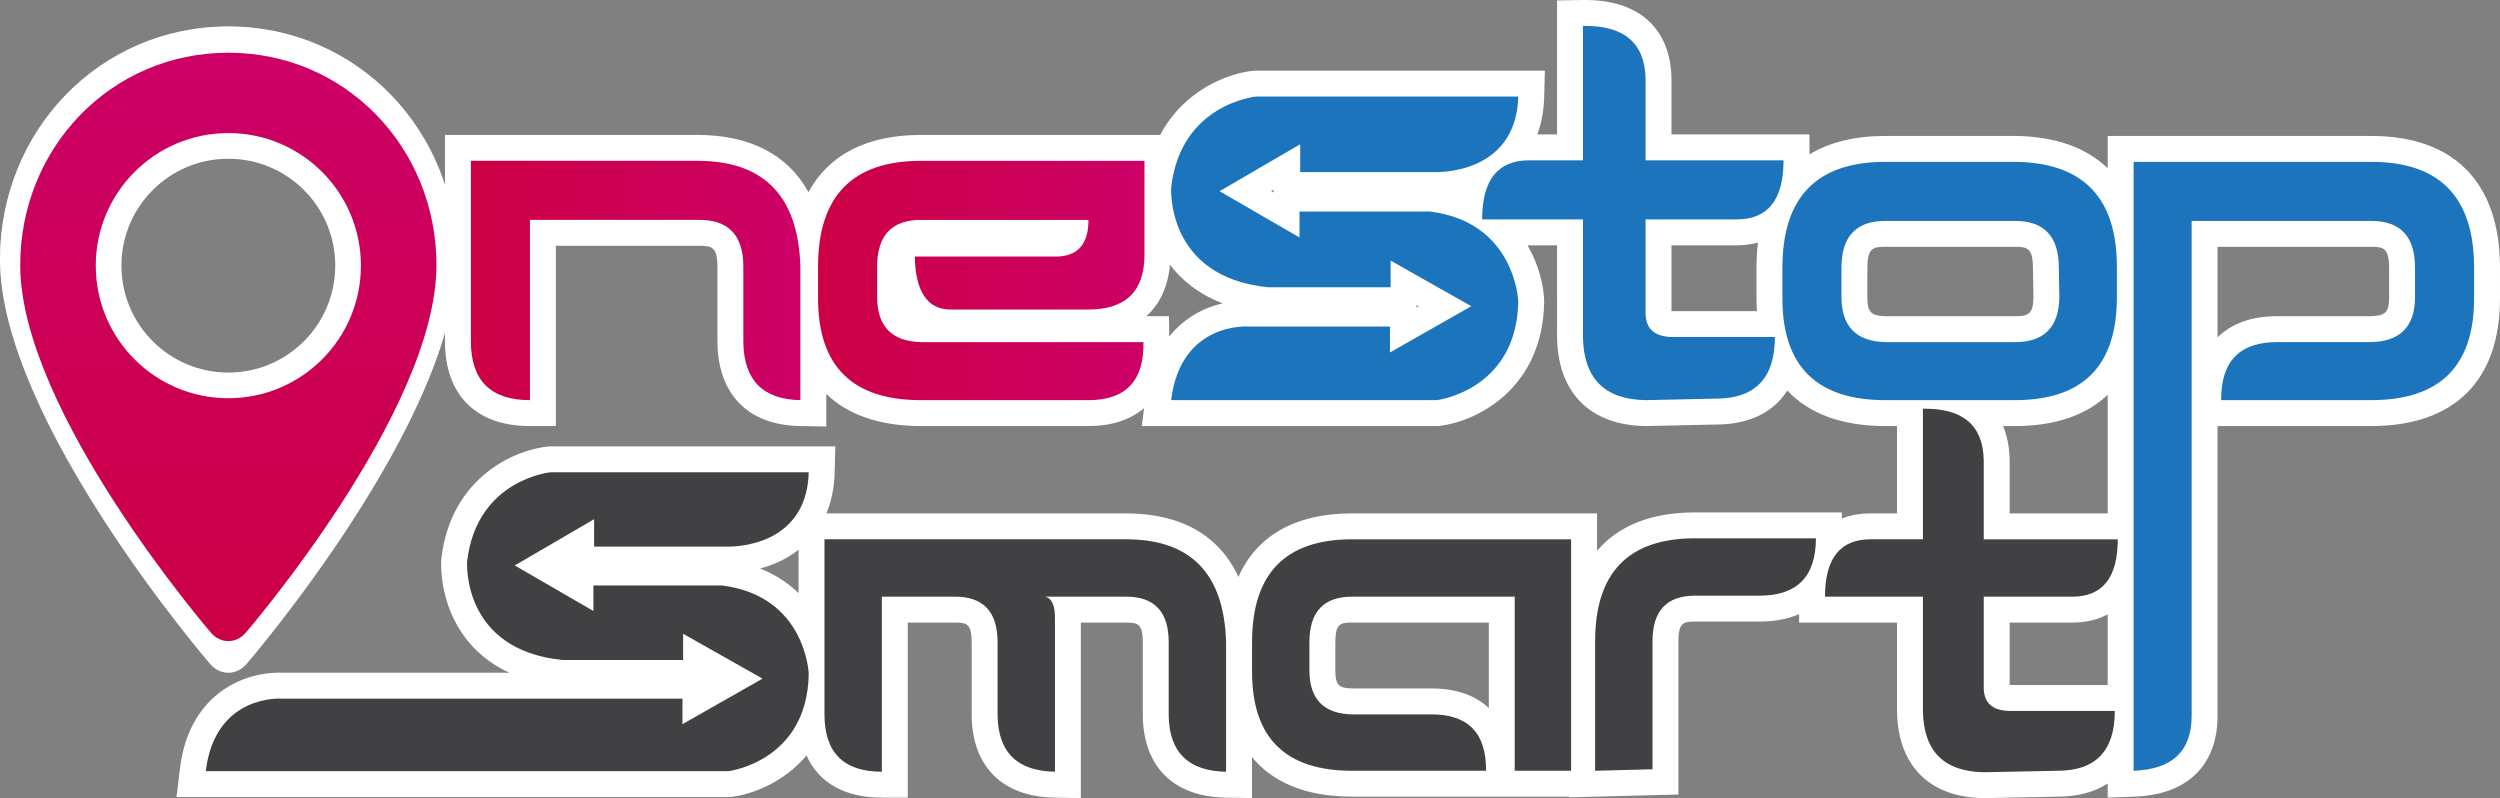
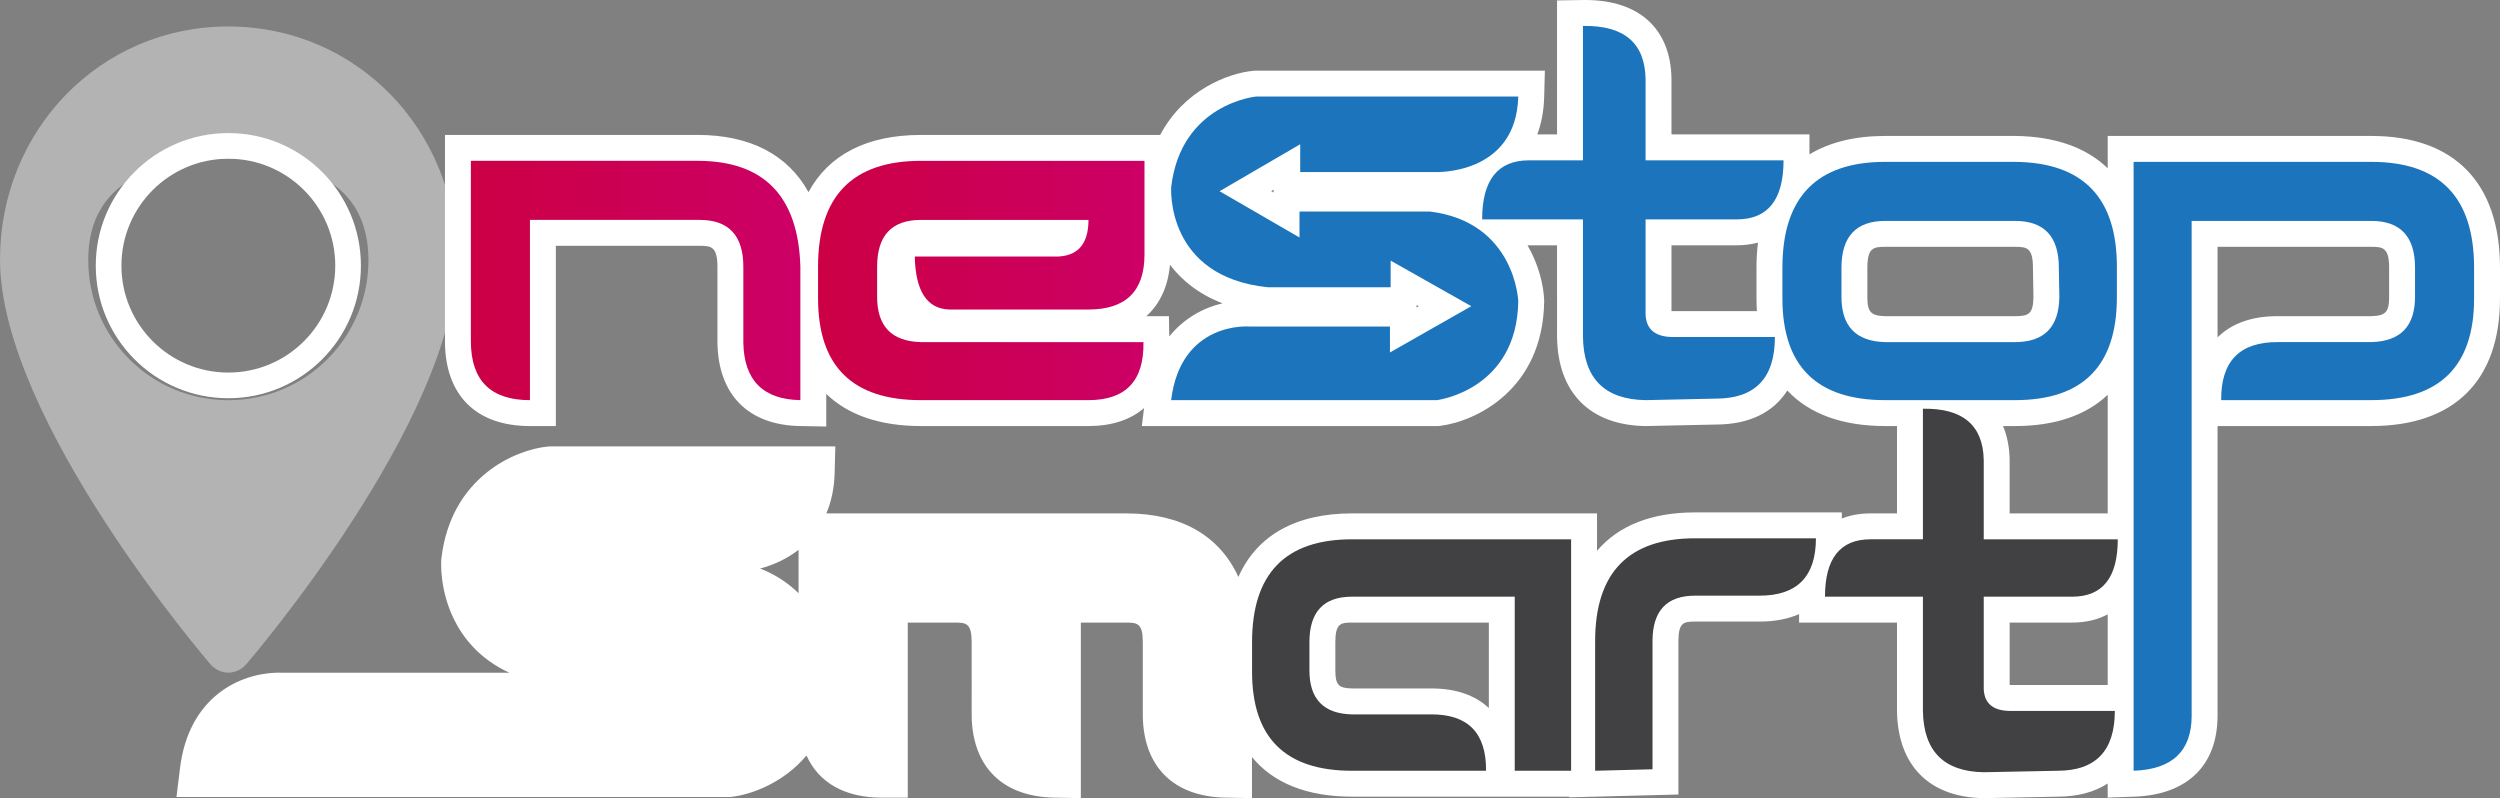
<svg xmlns="http://www.w3.org/2000/svg" version="1.1" id="Layer_1" x="0px" y="0px" width="820.722px" height="262.007px" viewBox="0 -2.835 820.722 262.007" enable-background="new 0 -2.835 820.722 262.007" xml:space="preserve">
  <rect x="0" y="-2.835" width="820.722" height="262.007" fill="#808080" stroke="none" />
  <g>
    <path fill="#B3B3B3" d="M74.961,128.549c-25.402,0-45.996-20.595-45.996-45.996c0-25.402,20.624-33.274,46.026-33.274   c25.4,0,45.966,7.872,45.966,33.274S100.362,128.549,74.961,128.549z M74.961,5.852C32.716,5.852,0,40.099,0,82.344   c0,52.829,69.021,132.812,69.021,132.812c3.267,3.782,8.611,3.782,11.877,0c0,0,69.023-79.981,69.023-132.812   C149.923,40.099,117.206,5.852,74.961,5.852z" />
  </g>
-   <path fill="#FFFFFF" d="M74.961,5.852C32.716,5.852,0,40.099,0,82.344c0,52.829,69.021,132.812,69.021,132.812  c3.267,3.782,8.611,3.782,11.877,0c0,0,69.023-79.981,69.023-132.812C149.923,40.099,117.206,5.852,74.961,5.852z M74.961,128.549  c-25.402,0-45.996-20.595-45.996-45.996c0-25.402,20.594-45.997,45.996-45.997c25.4,0,45.996,20.595,45.996,45.997  S100.362,128.549,74.961,128.549z" />
  <linearGradient id="SVGID_1_" gradientUnits="userSpaceOnUse" x1="83.321" y1="72.774" x2="83.321" y2="265.934" gradientTransform="matrix(1 0 0 -1 -8.36 280.406)">
    <stop offset="0" style="stop-color:#CC0044" />
    <stop offset="1" style="stop-color:#CC0066" />
  </linearGradient>
-   <path fill="url(#SVGID_1_)" d="M74.961,14.471c-38.501,0-68.32,31.213-68.32,69.714c0,48.147,62.646,120.735,62.646,120.735  c3.12,3.615,8.228,3.615,11.35,0c0,0,62.646-72.588,62.646-120.735C143.281,45.684,113.463,14.471,74.961,14.471z M74.961,126.296  c-23.152,0-41.921-18.77-41.921-41.921s18.769-41.921,41.921-41.921s41.922,18.77,41.922,41.921  C116.883,107.527,98.114,126.296,74.961,126.296z" />
  <path fill="#FFFFFF" d="M74.961,40.853c-24.036,0-43.522,19.486-43.522,43.522c0,24.035,19.486,43.521,43.522,43.521  c24.037,0,43.521-19.485,43.521-43.521C118.482,60.339,98.998,40.853,74.961,40.853z M74.961,119.475  c-19.383,0-35.099-15.717-35.099-35.101c0-19.385,15.715-35.1,35.099-35.1s35.1,15.715,35.1,35.1  C110.061,103.759,94.345,119.475,74.961,119.475z" />
  <path fill="#FFFFFF" d="M778.455,41.796h-86.521V52.4c-7.08-6.825-17.312-10.473-30.414-10.604h-42.614  c-9.983,0-18.317,2.071-24.881,6.057v-6.556H548.73l-0.002-18.402c-0.313-16.353-10.637-25.729-28.321-25.729  c-0.292,0-0.584,0.002-0.881,0.007l-8.363,0.139v43.986h-6.49c1.339-3.578,2.139-7.641,2.261-12.208l0.231-8.729h-95.218  l-0.395,0.037c-8.354,0.779-22.905,6.314-30.67,21.068h-78.559c-17.758,0-30.313,6.528-36.911,18.79  c-6.742-12.266-19.14-18.794-36.427-18.794H146.08v67.681c0,17.725,10.167,27.891,27.895,27.891h8.504V77.857h47.177  c3.858,0,5.871,0.306,5.871,6.879l0.001,25.058c0.304,17.005,10.171,26.933,27.07,27.236l8.657,0.155v-10.711  c7.154,6.924,17.617,10.557,31.069,10.557h55.012c7.58,0,13.693-1.996,18.241-5.897l-0.725,5.897h97.392l0.518-0.063  c11.62-1.426,33.716-11.78,34.173-40.762l0.003-0.218l-0.007-0.217c-0.171-4.814-1.701-11.582-5.462-18.077h9.693l0.001,30.249  c0.298,18.188,10.84,28.791,28.924,29.087l0.161,0.003l23.142-0.499c10.807-0.023,18.787-3.955,23.36-11.171  c7.162,7.645,18.004,11.668,32.154,11.668h3.861v28.677h-8.709c-3.738,0-6.838,0.663-9.406,1.683v-2.009h-48.189  c-14.333,0-25.194,4.355-32.176,12.62v-12.294h-80.451c-18.52,0-31.245,7.268-37.285,20.855  c-6.234-13.587-18.814-20.855-36.842-20.855h-98.419c1.61-3.82,2.579-8.235,2.712-13.271l0.23-8.729h-93.862l-0.396,0.037  c-10.754,1.006-31.922,9.971-35.066,36.699l-0.023,0.199l-0.014,0.198c-0.068,0.971-0.537,9.754,3.947,19.177  c2.945,6.188,8.389,13.408,18.414,18.005h-74.26c-0.291-0.016-0.693-0.028-1.191-0.028c-13.298,0-29.835,8.192-32.674,31.281  l-1.173,9.542H239.74l0.516-0.063c6.744-0.826,17.058-4.707,24.51-13.566c4.013,8.926,12.548,13.836,24.737,13.836h8.504v-57.471  h15.525c3.687,0,5.458,0.272,5.458,6.433l0.001,24.348c0.304,16.667,10.213,26.396,27.188,26.689l8.65,0.148v-57.618h14.878  c3.688,0,5.46,0.272,5.46,6.433l0.001,24.344c0.297,16.67,10.208,26.398,27.19,26.693l8.651,0.148v-13.473  c6.947,8.511,18.038,13.002,32.822,13.002h71.326v0.223l8.621-0.223h0.504v-0.013l26.72-0.69v-50.344  c0-6.159,1.771-6.433,5.456-6.433h21.18c4.96,0,9.304-0.838,12.979-2.438v2.771h32.146l0.001,29.141  c0.294,17.813,10.62,28.197,28.33,28.492l0.156,0.002l24.273-0.486c6.584-0.014,12.097-1.508,16.405-4.331v4.634l8.801-0.308  c17.327-0.606,27.265-10.282,27.265-26.548v-95.121h50.457c27.258,0,42.269-14.891,42.269-41.928V85.066  C820.724,57.163,805.713,41.796,778.455,41.796z M262.163,191.904c-3.326-3.238-7.483-6.074-12.629-8.109  c4.582-1.201,8.916-3.234,12.629-6.146V191.904z M691.934,126.778v38.93h-32.19l-0.002-17.634  c-0.078-4.155-0.819-7.847-2.171-11.043h3.949C674.613,137.031,684.849,133.501,691.934,126.778z M613.033,85.071  c0-6.573,2.015-6.879,5.871-6.879h42.614c3.859,0,5.873,0.306,5.873,6.879l0.164,9.547c-0.081,5.517-1.447,6.354-6.037,6.354  h-42.507c-4.857-0.132-5.979-1.341-5.979-6.372L613.033,85.071L613.033,85.071z M691.934,222.047  c-12.745-0.001-32.184-0.001-32.19-0.001v-20.495h20.563c4.889,0,8.69-1.128,11.629-2.712L691.934,222.047L691.934,222.047z   M576.773,99.3h-27.766c-0.099-0.002-0.19-0.006-0.277-0.011V77.694h21.417c1.846,0,4.321-0.185,6.979-0.878  c-0.319,2.618-0.489,5.365-0.489,8.255v10.027C576.638,96.536,576.689,97.932,576.773,99.3z M465.768,97.71l-0.729,0.414v-0.826  L465.768,97.71z M417.306,59.914l0.804-0.468v0.934L417.306,59.914z M383.744,100.971h-7.428c4.444-3.972,7.136-9.709,7.765-16.899  c3.688,4.848,9.157,9.569,17.274,12.659c-6.334,1.491-12.684,4.921-17.496,10.896L383.744,100.971z M488.768,229.603  c-4.577-4.264-10.89-6.422-18.781-6.422l-26.05,0.001c-4.306-0.109-5.562-0.928-5.562-5.946v-9.252c0-6.159,1.771-6.434,5.459-6.434  h44.934V229.603z M727.998,78.192h50.457c3.856,0,5.869,0.306,5.869,6.874v9.528c0,5.035-1.119,6.242-5.974,6.369l-30.752-0.001  c-8.313,0-14.903,2.337-19.601,6.946V78.192L727.998,78.192z" />
  <linearGradient id="SVGID_2_" gradientUnits="userSpaceOnUse" x1="162.943" y1="191.16" x2="271.111" y2="191.16" gradientTransform="matrix(1 0 0 -1 -8.36 280.406)">
    <stop offset="0" style="stop-color:#CC0044" />
    <stop offset="1" style="stop-color:#CC0066" />
  </linearGradient>
  <path fill="url(#SVGID_2_)" d="M154.583,109.14V49.964h74.402c21.841,0,33.097,11.595,33.766,34.771v43.791  c-12.26-0.221-18.5-6.519-18.722-18.885V84.736c0-10.254-4.793-15.383-14.375-15.383h-55.681v59.174  C161.045,128.527,154.583,122.064,154.583,109.14z" />
  <linearGradient id="SVGID_3_" gradientUnits="userSpaceOnUse" x1="276.918" y1="191.158" x2="384.084" y2="191.158" gradientTransform="matrix(1 0 0 -1 -8.36 280.406)">
    <stop offset="0" style="stop-color:#CC0044" />
    <stop offset="1" style="stop-color:#CC0066" />
  </linearGradient>
  <path fill="url(#SVGID_3_)" d="M357.336,128.527h-55.012c-22.512,0-33.767-11.141-33.767-33.429V84.736  c0-23.178,11.254-34.768,33.767-34.768h73.399v30.757c0,12.034-6.131,18.053-18.388,18.053h-45.652  c-7.355-0.223-11.145-6.019-11.368-17.389h45.653c7.578,0.229,11.367-3.782,11.367-12.031h-55.012  c-9.587,0-14.377,5.125-14.377,15.378v9.863c0,9.691,4.79,14.646,14.377,14.876h73.063  C375.61,122.176,369.593,128.527,357.336,128.527z" />
  <path fill="#1C75BC" d="M540.227,128.527c-13.485-0.221-20.338-7.129-20.561-20.723V69.19h-33.094  c0-12.924,5.123-19.39,15.376-19.39h17.718V5.675c13.48-0.222,20.334,5.573,20.561,17.383v26.743h45.294  c0,12.931-5.122,19.39-15.373,19.39h-29.921v30.086c-0.227,5.571,2.674,8.419,8.693,8.528h33.764  c0,13.479-6.463,20.226-19.391,20.226L540.227,128.527z" />
  <path fill="#1C75BC" d="M661.52,128.527h-42.614c-22.511,0-33.764-11.141-33.764-33.429V85.071  c0-23.177,11.253-34.771,33.764-34.771h42.614c22.398,0.227,33.542,11.815,33.431,34.771v9.696  C694.949,117.274,683.805,128.527,661.52,128.527z M661.52,69.688h-42.614c-9.585,0-14.375,5.133-14.375,15.383v9.528  c0,9.691,4.79,14.646,14.375,14.876h42.614c9.583,0,14.43-4.957,14.542-14.876l-0.165-9.528  C675.896,74.821,671.103,69.688,661.52,69.688z" />
  <path fill="#1C75BC" d="M748.242,128.522h-19.056c-0.111-12.812,6.127-19.16,18.723-19.055h30.546  c9.582-0.222,14.373-5.183,14.373-14.873v-9.528c0-10.249-4.791-15.378-14.373-15.378h-58.961v162.459  c0,11.586-6.354,17.604-19.058,18.049V50.3h78.019c22.507,0,33.765,11.59,33.765,34.767v10.032  c0,22.284-11.258,33.424-33.765,33.424H748.242z" />
  <path fill="#1C75BC" d="M498.432,28.863h-86.089c0,0-24.628,2.299-27.853,29.689c0,0-2.072,29.465,31.765,32.917h40.28v-8.744  l26.472,14.959l-26.699,15.193v-8.518h-46.27c0,0-22.374-1.843-25.571,24.166h87.259c0,0,26.245-3.222,26.706-32.455  c0,0-0.922-26.009-29.006-29.464h-42.813v8.52l-26.241-15.188l26.472-15.422v9.135h44.194  C471.037,53.65,497.738,54.872,498.432,28.863z" />
  <g>
-     <path fill="#414042" d="M265.5,152.21h-84.734c0,0-24.242,2.269-27.414,29.228c0,0-2.038,29.001,31.265,32.401h39.648v-8.615   l26.055,14.73l-26.279,14.953v-8.382H92.719c0,0-22.025-1.813-25.173,23.787h171.672c0,0,25.832-3.171,26.282-31.946   c0,0-0.907-25.6-28.547-29.001h-42.143v8.386l-25.828-14.953l26.056-15.183v8.991h43.503   C238.541,176.607,264.821,177.81,265.5,152.21z" />
-     <path fill="#414042" d="M270.667,231.686v-57.476h99.04c21.215,0,32.149,11.255,32.801,33.772v42.534   c-12.343-0.215-18.622-6.329-18.836-18.343v-24.191c0-9.961-4.657-14.938-13.965-14.938h-26.628   c2.276,0.54,3.358,3.024,3.247,7.464v50.008c-12.34-0.215-18.614-6.329-18.833-18.343v-24.191c0-9.961-4.65-14.938-13.961-14.938   h-24.029v57.472C276.946,250.518,270.667,244.244,270.667,231.686z" />
    <path fill="#414042" d="M469.344,250.196h-25.51c-21.864,0-32.797-10.823-32.797-32.474v-9.738   c0-22.519,10.933-33.772,32.797-33.772h71.947v75.984h-18.511v-57.148h-53.438c-9.307,0-13.963,4.977-13.963,14.938v9.252   c0,9.42,4.656,14.237,13.963,14.45h25.838c12.231-0.108,18.289,6.062,18.187,18.51L469.344,250.196L469.344,250.196z" />
    <path fill="#414042" d="M523.664,250.196v-42.543c0-22.505,10.938-33.769,32.797-33.769h39.687c0,12.558-6.17,18.831-18.507,18.831   h-21.18c-9.31,0-13.961,4.984-13.961,14.938v42.057L523.664,250.196z" />
    <path fill="#414042" d="M651.239,250.681c-13.096-0.219-19.751-6.925-19.969-20.131v-37.504h-32.146   c0-12.558,4.978-18.836,14.934-18.836h17.213v-42.866c13.093-0.214,19.753,5.419,19.969,16.89v25.978h44   c0,12.559-4.977,18.836-14.935,18.836h-29.065v29.22c-0.216,5.42,2.6,8.177,8.443,8.284h34.589   c0,13.099-6.274,19.646-18.833,19.646L651.239,250.681z" />
  </g>
</svg>